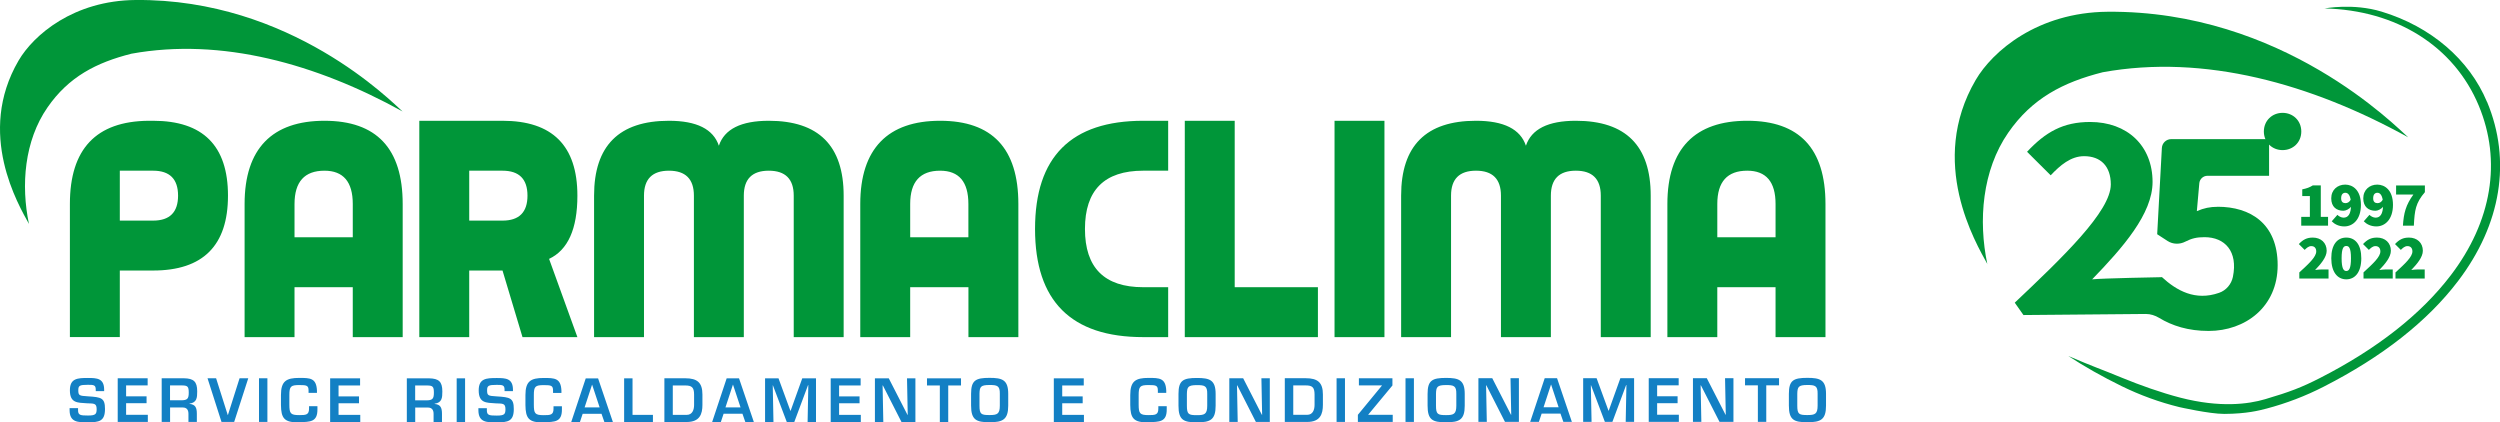
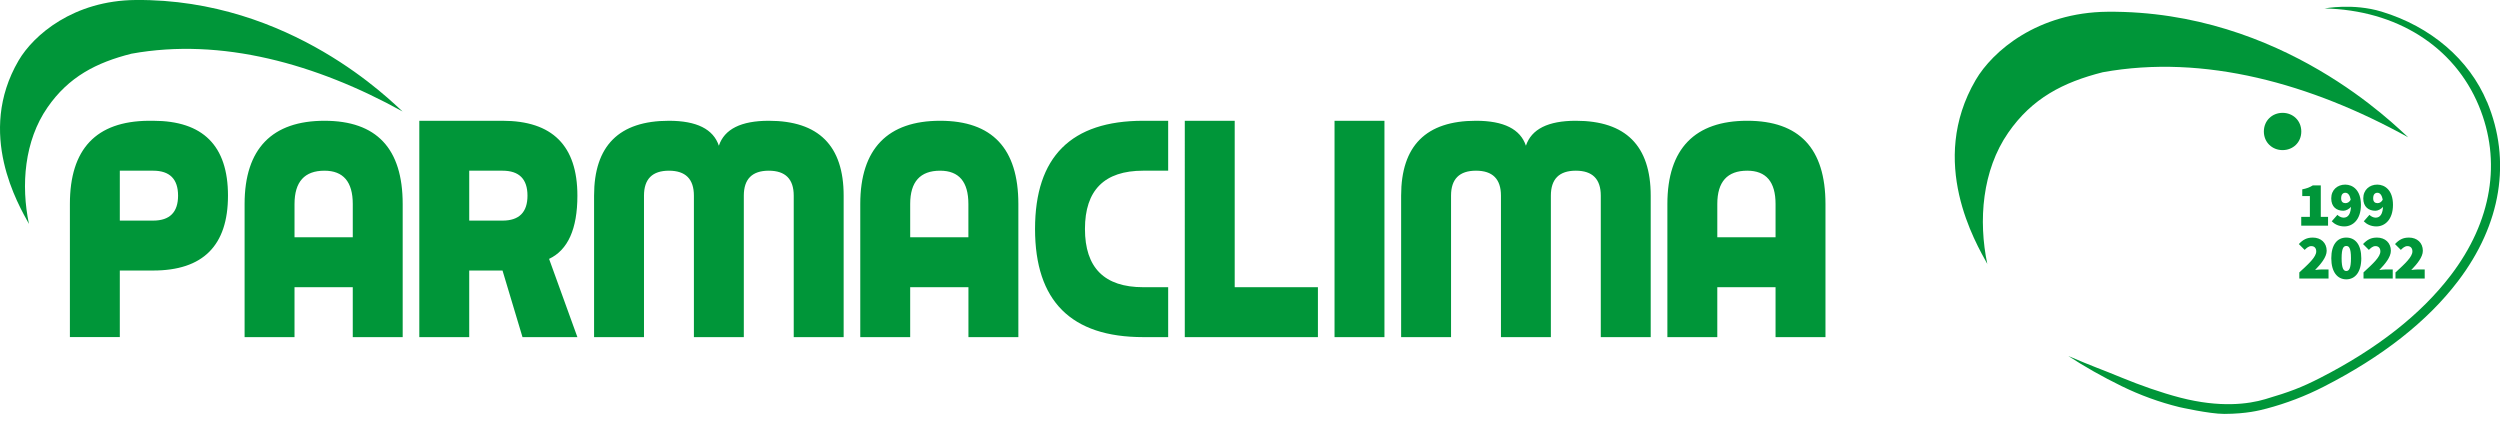
<svg xmlns="http://www.w3.org/2000/svg" id="Livello_2" viewBox="0 0 416.7 70.39">
  <defs>
    <style>.cls-1{fill:#009639;}.cls-2{fill:#1380c4;}</style>
  </defs>
  <g id="Livello_1-2">
    <g>
      <path class="cls-1" d="M304.27,56.19v-22.19c0-9.25-4.35-13.87-13.04-13.87s-13.31,4.62-13.31,13.87v22.19h8.32v-8.32h9.71v8.32h8.32Zm-8.32-16.64h-9.71v-5.55c0-3.7,1.66-5.55,4.99-5.55,3.14,0,4.72,1.85,4.72,5.55v5.55Zm-29.13,16.64h8.32v-23.58c0-8.32-4.16-12.48-12.48-12.48-4.62,0-7.4,1.39-8.32,4.16-.92-2.77-3.7-4.16-8.32-4.16-8.32,0-12.48,4.16-12.48,12.48v23.58h8.32v-23.58c0-2.77,1.39-4.16,4.16-4.16s4.16,1.39,4.16,4.16v23.58h8.32v-23.58c0-2.77,1.39-4.16,4.16-4.16s4.16,1.39,4.16,4.16v23.58Zm-44.38,0h8.32V20.13h-8.32V56.19Zm-2.77,0v-8.32h-13.87V20.13h-8.32V56.19h22.19Zm-38.83-18.03c0-6.47,3.24-9.71,9.71-9.71h4.16v-8.32h-4.16c-12.02,0-18.03,6.01-18.03,18.03s6.01,18.03,18.03,18.03h4.16v-8.32h-4.16c-6.47,0-9.71-3.24-9.71-9.71m-19.42,18.03h8.32v-22.19c0-9.25-4.35-13.87-13.04-13.87s-13.31,4.62-13.31,13.87v22.19h8.32v-8.32h9.71v8.32Zm0-16.64h-9.71v-5.55c0-3.7,1.66-5.55,4.99-5.55,3.14,0,4.71,1.85,4.71,5.55v5.55Zm-29.12,16.64h8.32v-23.58c0-8.32-4.16-12.48-12.48-12.48-4.62,0-7.4,1.39-8.32,4.16-.92-2.77-3.7-4.16-8.32-4.16-8.32,0-12.48,4.16-12.48,12.48v23.58h8.32v-23.58c0-2.77,1.39-4.16,4.16-4.16s4.16,1.39,4.16,4.16v23.58h8.32v-23.58c0-2.77,1.39-4.16,4.16-4.16s4.16,1.39,4.16,4.16v23.58Zm-36.06,0l-4.72-13.04c3.14-1.48,4.72-4.99,4.72-10.54,0-8.32-4.16-12.48-12.48-12.48h-13.87V56.19h8.32v-11.1h5.55l3.33,11.1h9.15Zm-8.32-23.58c0,2.77-1.39,4.16-4.16,4.16h-5.55v-8.32h5.55c2.77,0,4.16,1.39,4.16,4.16m-29.12,23.58h8.32v-22.19c0-9.25-4.35-13.87-13.04-13.87s-13.31,4.62-13.31,13.87v22.19h8.32v-8.32h9.71v8.32Zm0-16.64h-9.71v-5.55c0-3.7,1.67-5.55,4.99-5.55,3.14,0,4.72,1.85,4.72,5.55v5.55Zm-20.8-6.94c0-8.32-4.16-12.48-12.48-12.48h-.78c-8.72,.08-13.09,4.7-13.09,13.86v22.19h8.32v-11.09h5.55c8.32,0,12.48-4.16,12.48-12.48m-8.32,0c0,2.77-1.39,4.16-4.16,4.16h-5.55v-8.32h5.55c2.77,0,4.16,1.39,4.16,4.16" />
-       <path class="cls-2" d="M11.6,68.01v.34c0,2.09,1.44,2.04,3.05,2.04,1.88,0,2.85-.17,2.85-2.22,0-1.85-.61-1.97-2.85-2.11-1.42-.09-1.6-.12-1.6-1.01,0-.78,.22-.91,1.61-.91,.98,0,1.3,.03,1.3,.82v.23h1.4v-.23c0-1.91-1.21-1.96-2.7-1.96-1.75,0-3.01,.06-3.01,2.06,0,2.12,1.24,2.06,2.82,2.16,1.09,.06,1.64-.08,1.64,.96,0,.85-.18,1.08-1.45,1.08s-1.65-.06-1.65-.89v-.34h-1.4Zm9.42-3.77h3.59v-1.19h-4.99v7.28h5.02v-1.19h-3.62v-1.93h3.41v-1.15h-3.41v-1.82Zm9.47,3.68c.67,.01,.92,.44,.92,1.05v1.36h1.4v-1.36c0-1.03-.24-1.56-1.23-1.65v-.04c1.23-.18,1.29-.97,1.29-2.05,0-1.65-.61-2.15-2.2-2.18h-3.72v7.28h1.4v-2.41h2.15Zm-2.15-1.19v-2.49h1.94c1,0,1.18,.18,1.18,1.21s-.25,1.27-1.28,1.27h-1.85Zm11.59-3.68l-1.94,6.12h-.03l-1.94-6.12h-1.43l2.33,7.28h2.11l2.35-7.28h-1.45Zm4.64,0h-1.4v7.28h1.4v-7.28Zm8.26,2.44v-.4c-.1-2.09-1.14-2.1-2.95-2.1-2.15,0-3.05,.52-3.05,2.85v1.67c.03,2.13,.49,2.97,3.05,2.87,1.81-.08,3.06,0,3.03-2.19v-.48h-1.4v.4c0,1.04-.51,1.08-1.63,1.08-1.47,0-1.64-.28-1.65-1.74v-1.61c0-1.43,.24-1.66,1.65-1.66,1.22,0,1.55,.06,1.55,.9v.4h1.4Zm3.6-1.24h3.59v-1.19h-4.99v7.28h5.02v-1.19h-3.62v-1.93h3.41v-1.15h-3.41v-1.82Zm14.92,3.68c.67,.01,.92,.44,.92,1.05v1.36h1.4v-1.36c0-1.03-.24-1.56-1.23-1.65v-.04c1.23-.18,1.29-.97,1.29-2.05,0-1.65-.61-2.15-2.2-2.18h-3.72v7.28h1.4v-2.41h2.15Zm-2.15-1.19v-2.49h1.94c1,0,1.18,.18,1.18,1.21s-.25,1.27-1.28,1.27h-1.85Zm8.32-3.68h-1.4v7.28h1.4v-7.28Zm2.22,4.96v.34c0,2.09,1.44,2.04,3.05,2.04,1.87,0,2.85-.17,2.85-2.22,0-1.85-.61-1.97-2.85-2.11-1.42-.09-1.6-.12-1.6-1.01,0-.78,.22-.91,1.61-.91,.98,0,1.3,.03,1.3,.82v.23h1.4v-.23c0-1.91-1.21-1.96-2.7-1.96-1.75,0-3.01,.06-3.01,2.06,0,2.12,1.24,2.06,2.82,2.16,1.09,.06,1.64-.08,1.64,.96,0,.85-.17,1.08-1.45,1.08s-1.65-.06-1.65-.89v-.34h-1.4Zm13.84-2.52v-.4c-.1-2.09-1.14-2.1-2.95-2.1-2.15,0-3.05,.52-3.05,2.85v1.67c.03,2.13,.49,2.97,3.05,2.87,1.81-.08,3.06,0,3.03-2.19v-.48h-1.4v.4c0,1.04-.5,1.08-1.63,1.08-1.47,0-1.64-.28-1.65-1.74v-1.61c0-1.43,.24-1.66,1.65-1.66,1.22,0,1.55,.06,1.55,.9v.4h1.4Zm6.68,3.47l.48,1.38h1.42l-2.47-7.28h-2.06l-2.42,7.28h1.45l.46-1.38h3.15Zm-.31-1.06h-2.51l1.24-3.78h.02l1.25,3.78Zm5.48-4.85h-1.4v7.28h4.8v-1.19h-3.4v-6.09Zm5.31,7.28h3.71c2.2,0,2.63-1.34,2.63-2.86v-1.72c0-1.98-.85-2.71-2.86-2.71h-3.48v7.28Zm1.4-1.19v-4.9h2.08c1.07,0,1.47,.3,1.47,1.52v1.72c0,.82-.29,1.66-1.23,1.66h-2.31Zm11.61-.19l.48,1.38h1.42l-2.47-7.28h-2.06l-2.42,7.28h1.45l.46-1.38h3.15Zm-.31-1.06h-2.52l1.24-3.78h.02l1.25,3.78Zm11.24-3.7h.05l-.12,6.14h1.4v-7.28h-2.29l-1.94,5.41h-.04l-1.98-5.41h-2.24v7.28h1.4l-.12-6.11h.03l2.31,6.11h1.25l2.29-6.14Zm5.18,.05h3.59v-1.19h-4.99v7.28h5.02v-1.19h-3.62v-1.93h3.41v-1.15h-3.41v-1.82Zm11.44,4.9h-.04l-3.12-6.09h-2.31v7.28h1.4l-.12-6.09h.05l3.1,6.09h2.32v-7.28h-1.4l.12,6.09Zm6.74-4.9h2.14v-1.19h-5.67v1.19h2.14v6.09h1.4v-6.09Zm19.01,0h3.59v-1.19h-4.99v7.28h5.02v-1.19h-3.62v-1.93h3.41v-1.15h-3.41v-1.82Zm17.34,1.24v-.4c-.1-2.09-1.14-2.1-2.95-2.1-2.15,0-3.05,.52-3.05,2.85v1.67c.03,2.13,.49,2.97,3.05,2.87,1.81-.08,3.06,0,3.03-2.19v-.48h-1.4v.4c0,1.04-.51,1.08-1.63,1.08-1.47,0-1.64-.28-1.65-1.74v-1.61c0-1.43,.24-1.66,1.65-1.66,1.22,0,1.55,.06,1.55,.9v.4h1.4Zm5.12-2.49c-2.31,0-3.08,.4-3.08,2.66v1.96c0,2.39,.83,2.78,3.08,2.78s3.11-.45,3.11-2.78v-1.96c0-2.34-1.01-2.66-3.11-2.66m0,1.19c1.24,0,1.74,.1,1.71,1.47v1.96c0,1.41-.44,1.58-1.71,1.58-1.4,0-1.68-.14-1.68-1.58v-1.96c.03-1.15,.17-1.47,1.68-1.47m10.86,4.95h-.04l-3.12-6.09h-2.31v7.28h1.4l-.12-6.09h.05l3.1,6.09h2.32v-7.28h-1.4l.12,6.09Zm3.79,1.19h3.71c2.21,0,2.63-1.34,2.63-2.86v-1.72c0-1.98-.85-2.71-2.87-2.71h-3.48v7.28Zm1.4-1.19v-4.9h2.08c1.07,0,1.47,.3,1.47,1.52v1.72c0,.82-.29,1.66-1.23,1.66h-2.31Zm8.62-6.09h-1.4v7.28h1.4v-7.28Zm7.9,0h-5.58v1.19h3.83v.04l-4,4.86v1.19h5.81v-1.19h-4.08v-.03l4.03-4.86v-1.19Zm3.59,0h-1.4v7.28h1.4v-7.28Zm5.36-.06c-2.31,0-3.08,.4-3.08,2.66v1.96c0,2.39,.83,2.78,3.08,2.78s3.11-.45,3.11-2.78v-1.96c0-2.34-1.01-2.66-3.11-2.66m0,1.19c1.24,0,1.74,.1,1.71,1.47v1.96c0,1.41-.44,1.58-1.71,1.58-1.4,0-1.68-.14-1.68-1.58v-1.96c.03-1.15,.17-1.47,1.68-1.47m10.86,4.95h-.04l-3.12-6.09h-2.31v7.28h1.4l-.12-6.09h.05l3.1,6.09h2.32v-7.28h-1.4l.12,6.09Zm8.21-.19l.48,1.38h1.42l-2.47-7.28h-2.06l-2.42,7.28h1.45l.46-1.38h3.15Zm-.31-1.06h-2.51l1.24-3.78h.02l1.25,3.78Zm11.25-3.7h.05l-.12,6.14h1.4v-7.28h-2.29l-1.94,5.41h-.04l-1.98-5.41h-2.24v7.28h1.4l-.12-6.11h.03l2.31,6.11h1.25l2.29-6.14Zm5.17,.05h3.59v-1.19h-4.99v7.28h5.02v-1.19h-3.62v-1.93h3.41v-1.15h-3.41v-1.82Zm11.44,4.9h-.04l-3.12-6.09h-2.31v7.28h1.4l-.12-6.09h.05l3.1,6.09h2.32v-7.28h-1.4l.12,6.09Zm6.74-4.9h2.14v-1.19h-5.67v1.19h2.14v6.09h1.4v-6.09Zm6.86-1.25c-2.31,0-3.08,.4-3.08,2.66v1.96c0,2.39,.83,2.78,3.08,2.78s3.11-.45,3.11-2.78v-1.96c0-2.34-1.01-2.66-3.11-2.66m0,1.19c1.24,0,1.74,.1,1.71,1.47v1.96c0,1.41-.44,1.58-1.71,1.58-1.4,0-1.68-.14-1.68-1.58v-1.96c.03-1.15,.18-1.47,1.68-1.47m-133.2,1.47v1.96c0,2.33-.9,2.78-3.11,2.78s-3.08-.39-3.08-2.78v-1.96c0-2.26,.77-2.66,3.08-2.66,2.1,0,3.11,.32,3.11,2.66m-4.79,0v1.96c0,1.45,.28,1.58,1.68,1.58,1.27,0,1.71-.17,1.71-1.58v-1.96c.03-1.37-.47-1.47-1.71-1.47-1.51,0-1.65,.31-1.68,1.47" />
      <path class="cls-1" d="M4.83,37.34c-1.36-6.47-.77-13.88,3.09-19.44,3.53-5.1,8.13-7.47,13.99-8.95,14.99-2.72,30.82,1.68,45.19,9.63C65.35,17.05,48.52-.23,22.6,0,12.27,.09,5.61,5.81,3.1,10.09c-7.11,12.16,0,24.09,1.73,27.24" />
      <path class="cls-1" d="M331.25,44.03c-1.53-7.29-.86-15.64,3.48-21.91,3.98-5.75,9.16-8.41,15.76-10.08,16.89-3.06,34.72,1.89,50.91,10.85-1.97-1.72-20.93-21.19-50.13-20.93-11.63,.1-19.14,6.55-21.96,11.37-8.01,13.7,0,27.13,1.95,30.69" />
-       <path class="cls-1" d="M369.66,34.47c-1.29,0-2.3,.21-3.49,.72l.41-4.64c.06-.71,.65-1.25,1.36-1.25h10.27v-6.11h-16.31c-.83,0-1.52,.65-1.56,1.48l-.78,14.37,1.74,1.13c.89,.57,2.02,.59,2.96,.1,1.05-.54,1.9-.74,3.18-.74,3.41,0,5.61,2.36,4.74,6.62-.25,1.22-1.13,2.26-2.31,2.66-3.95,1.38-7.06-.35-9.55-2.65l-.03,.04h0s-9.96,.18-11.57,.36c5.14-5.31,10.07-10.94,10.07-16.23,0-6.05-4.22-10-10.41-10-4.49,0-7.42,1.67-10.51,4.97l3.94,3.92c1.57-1.66,3.34-3.19,5.57-3.19,2.76,0,4.45,1.67,4.45,4.71,0,4.49-8.03,12.16-16.01,19.71l1.45,2.06,20.4-.18c.79,0,1.55,.25,2.23,.66,2.14,1.3,4.83,2.17,8.23,2.17,6.12,0,11.51-4,11.51-10.96s-4.58-9.74-9.99-9.74" />
      <path class="cls-1" d="M377.34,21.92c0-1.81,1.38-3.11,3.12-3.11s3.12,1.3,3.12,3.11-1.38,3.1-3.12,3.1-3.12-1.3-3.12-3.1" />
      <path class="cls-1" d="M383.57,36.15h1.44v-3.47h-1.27v-1.12c.76-.15,1.25-.34,1.76-.66h1.33v5.25h1.21v1.46h-4.47v-1.46Z" />
      <path class="cls-1" d="M388.65,36.89l.95-1.08c.21,.23,.64,.47,1.02,.47,.72,0,1.25-.53,1.25-2.14s-.52-2.01-.93-2.01c-.38,0-.72,.22-.72,.93,0,.64,.36,.8,.74,.8,.32,0,.65-.17,.89-.63l.08,1.14c-.32,.49-.94,.76-1.33,.76-1.14,0-2.03-.64-2.03-2.07s1.06-2.29,2.33-2.29,2.62,.93,2.62,3.37-1.33,3.6-2.77,3.6c-.95,0-1.65-.4-2.09-.85" />
      <path class="cls-1" d="M393.99,36.89l.95-1.08c.21,.23,.64,.47,1.02,.47,.72,0,1.25-.53,1.25-2.14s-.52-2.01-.93-2.01c-.38,0-.72,.22-.72,.93,0,.64,.36,.8,.74,.8,.32,0,.65-.17,.89-.63l.08,1.14c-.32,.49-.94,.76-1.33,.76-1.14,0-2.03-.64-2.03-2.07s1.06-2.29,2.33-2.29,2.62,.93,2.62,3.37-1.33,3.6-2.77,3.6c-.95,0-1.65-.4-2.09-.85" />
-       <path class="cls-1" d="M402.26,32.43h-2.88v-1.52h4.8v1.12c-1.54,1.81-1.71,2.97-1.84,5.59h-1.82c.13-2.12,.49-3.46,1.74-5.19" />
      <path class="cls-1" d="M383.26,45.4c1.59-1.46,2.81-2.58,2.81-3.49,0-.6-.34-.89-.83-.89-.44,0-.78,.32-1.1,.63l-.97-.97c.7-.74,1.33-1.08,2.33-1.08,1.35,0,2.31,.87,2.31,2.2,0,1.08-1.02,2.26-1.93,3.2,.34-.04,.83-.09,1.12-.09h1.12v1.52h-4.87v-1.04Z" />
      <path class="cls-1" d="M391.86,43.05c0-1.78-.36-2.05-.78-2.05s-.78,.28-.78,2.05,.36,2.12,.78,2.12,.78-.34,.78-2.12m-3.28,0c0-2.3,1.01-3.45,2.5-3.45s2.5,1.16,2.5,3.45-1.02,3.51-2.5,3.51-2.5-1.22-2.5-3.51" />
      <path class="cls-1" d="M393.95,45.4c1.59-1.46,2.81-2.58,2.81-3.49,0-.6-.34-.89-.82-.89-.45,0-.78,.32-1.1,.63l-.97-.97c.7-.74,1.33-1.08,2.33-1.08,1.35,0,2.31,.87,2.31,2.2,0,1.08-1.02,2.26-1.93,3.2,.34-.04,.83-.09,1.12-.09h1.12v1.52h-4.87v-1.04Z" />
      <path class="cls-1" d="M399.29,45.4c1.59-1.46,2.81-2.58,2.81-3.49,0-.6-.34-.89-.83-.89-.44,0-.78,.32-1.1,.63l-.97-.97c.7-.74,1.33-1.08,2.33-1.08,1.35,0,2.31,.87,2.31,2.2,0,1.08-1.02,2.26-1.93,3.2,.34-.04,.83-.09,1.12-.09h1.12v1.52h-4.87v-1.04Z" />
      <path class="cls-1" d="M414.53,16.98c-2.95-7.06-9.35-12.55-17.56-15.04-4.76-1.45-9.52-.53-9.52-.53,11.98,.26,21.59,6.31,25.71,16.2,3.85,9.23,2.2,19.27-4.66,28.27-4.95,6.5-12.29,12.27-21.83,17.14-3.02,1.54-4.98,2.3-9.12,3.52-2.8,.83-7.52,1.45-14.11-.25-3.25-.84-6.77-2.1-9.69-3.3-3.48-1.44-4.69-1.8-9.02-3.66h0c2.73,1.78,5.69,3.46,8.9,5.03,3.08,1.51,6.33,2.69,9.64,3.5,.05,.01,4.99,1.13,7.45,1.13h.02c3.75-.01,5.95-.6,6.89-.85l.13-.03c3.3-.87,6.52-2.1,9.58-3.67,9.74-4.97,17.26-10.88,22.35-17.57,7.22-9.48,8.94-20.09,4.86-29.88" />
    </g>
  </g>
</svg>